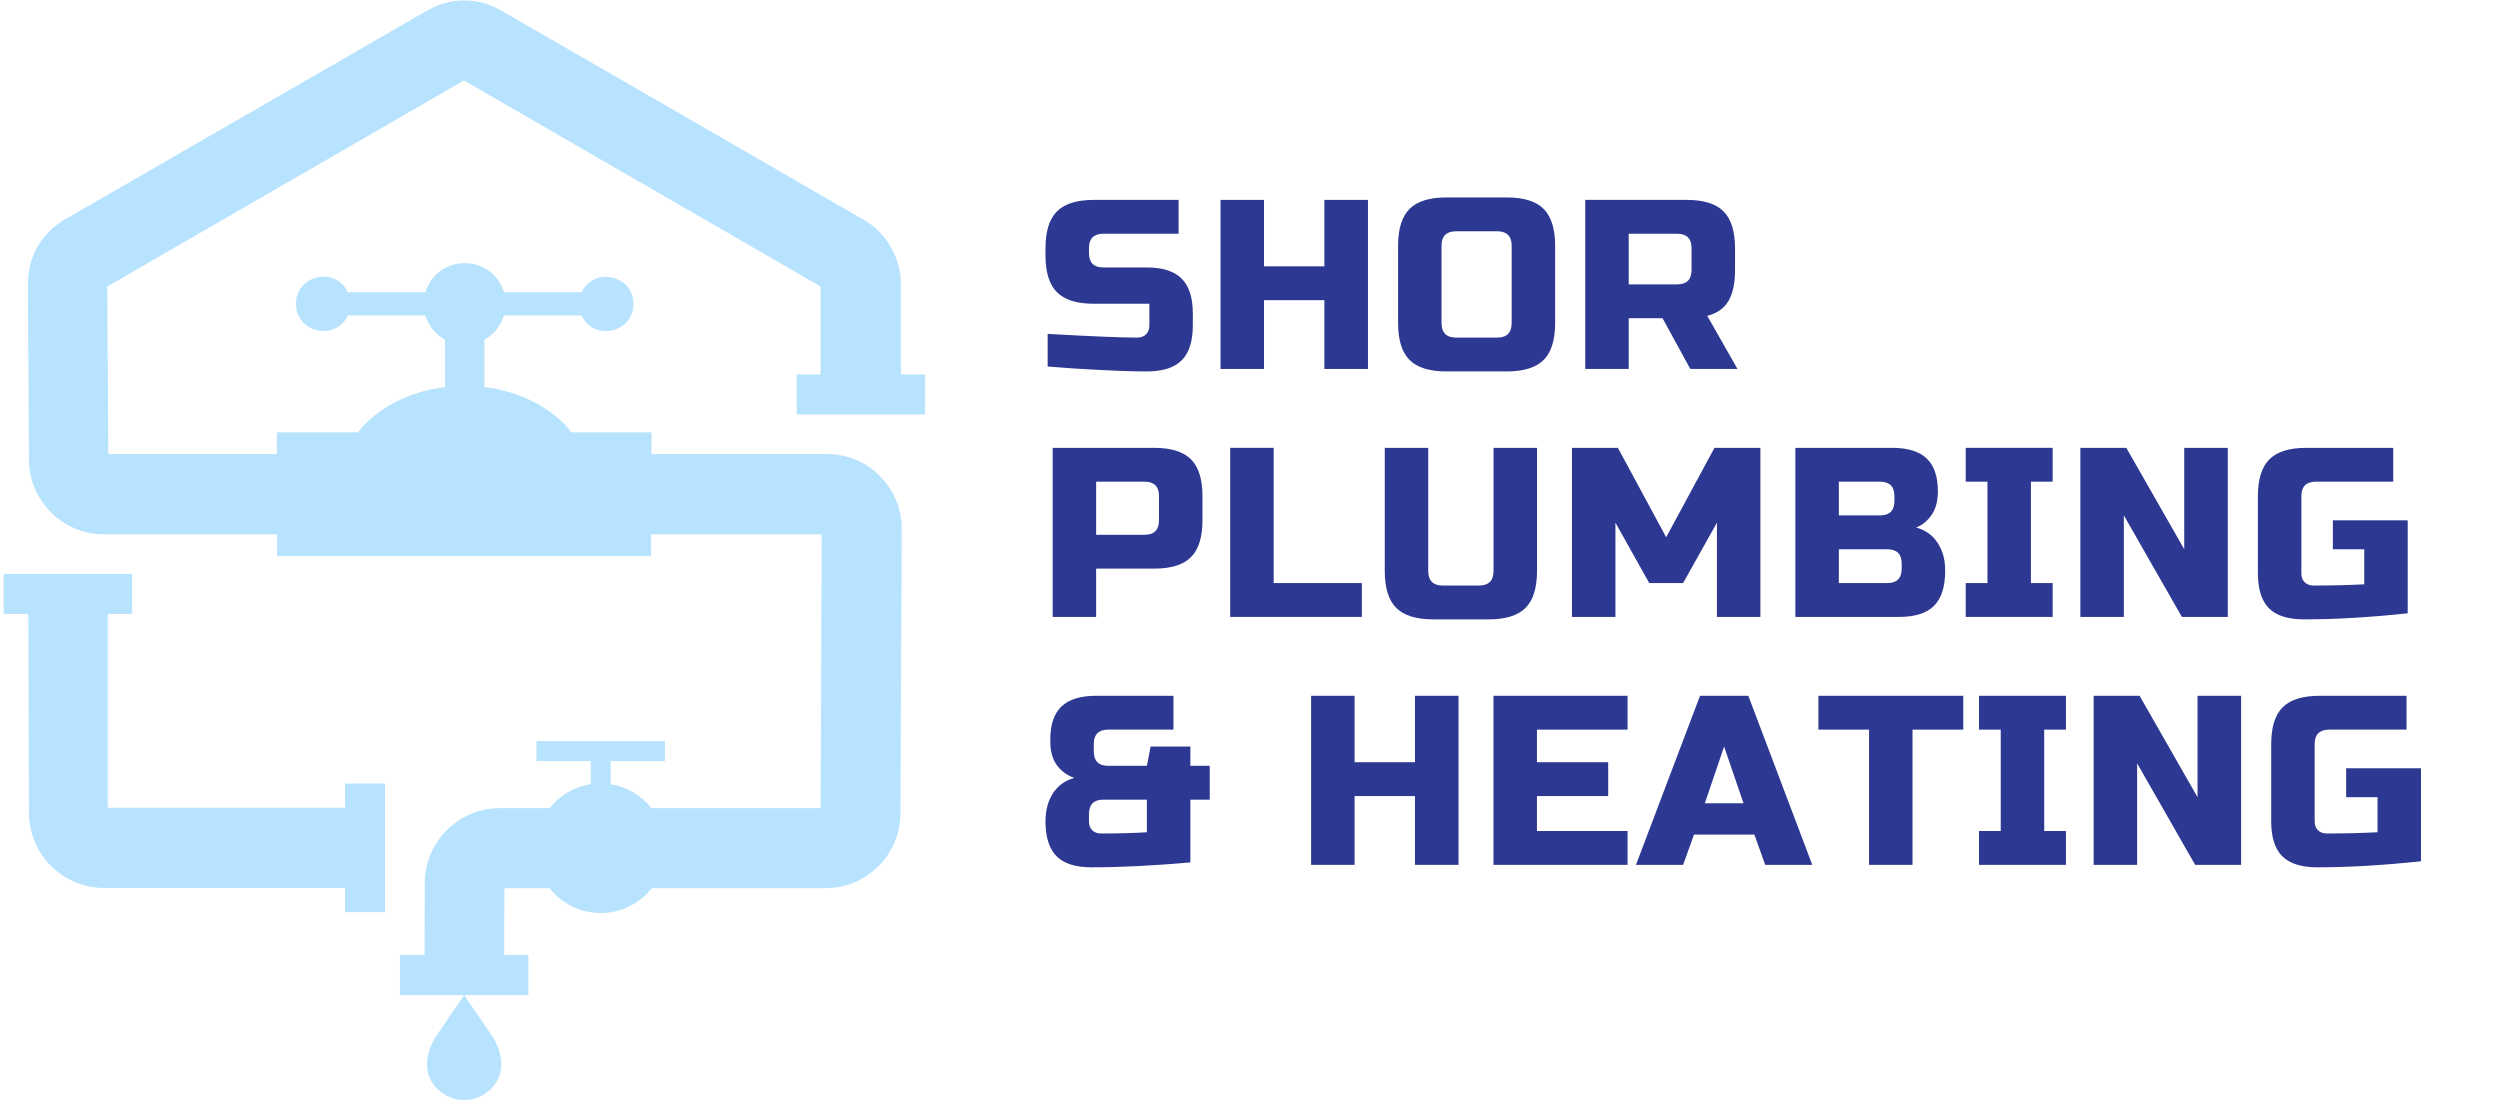
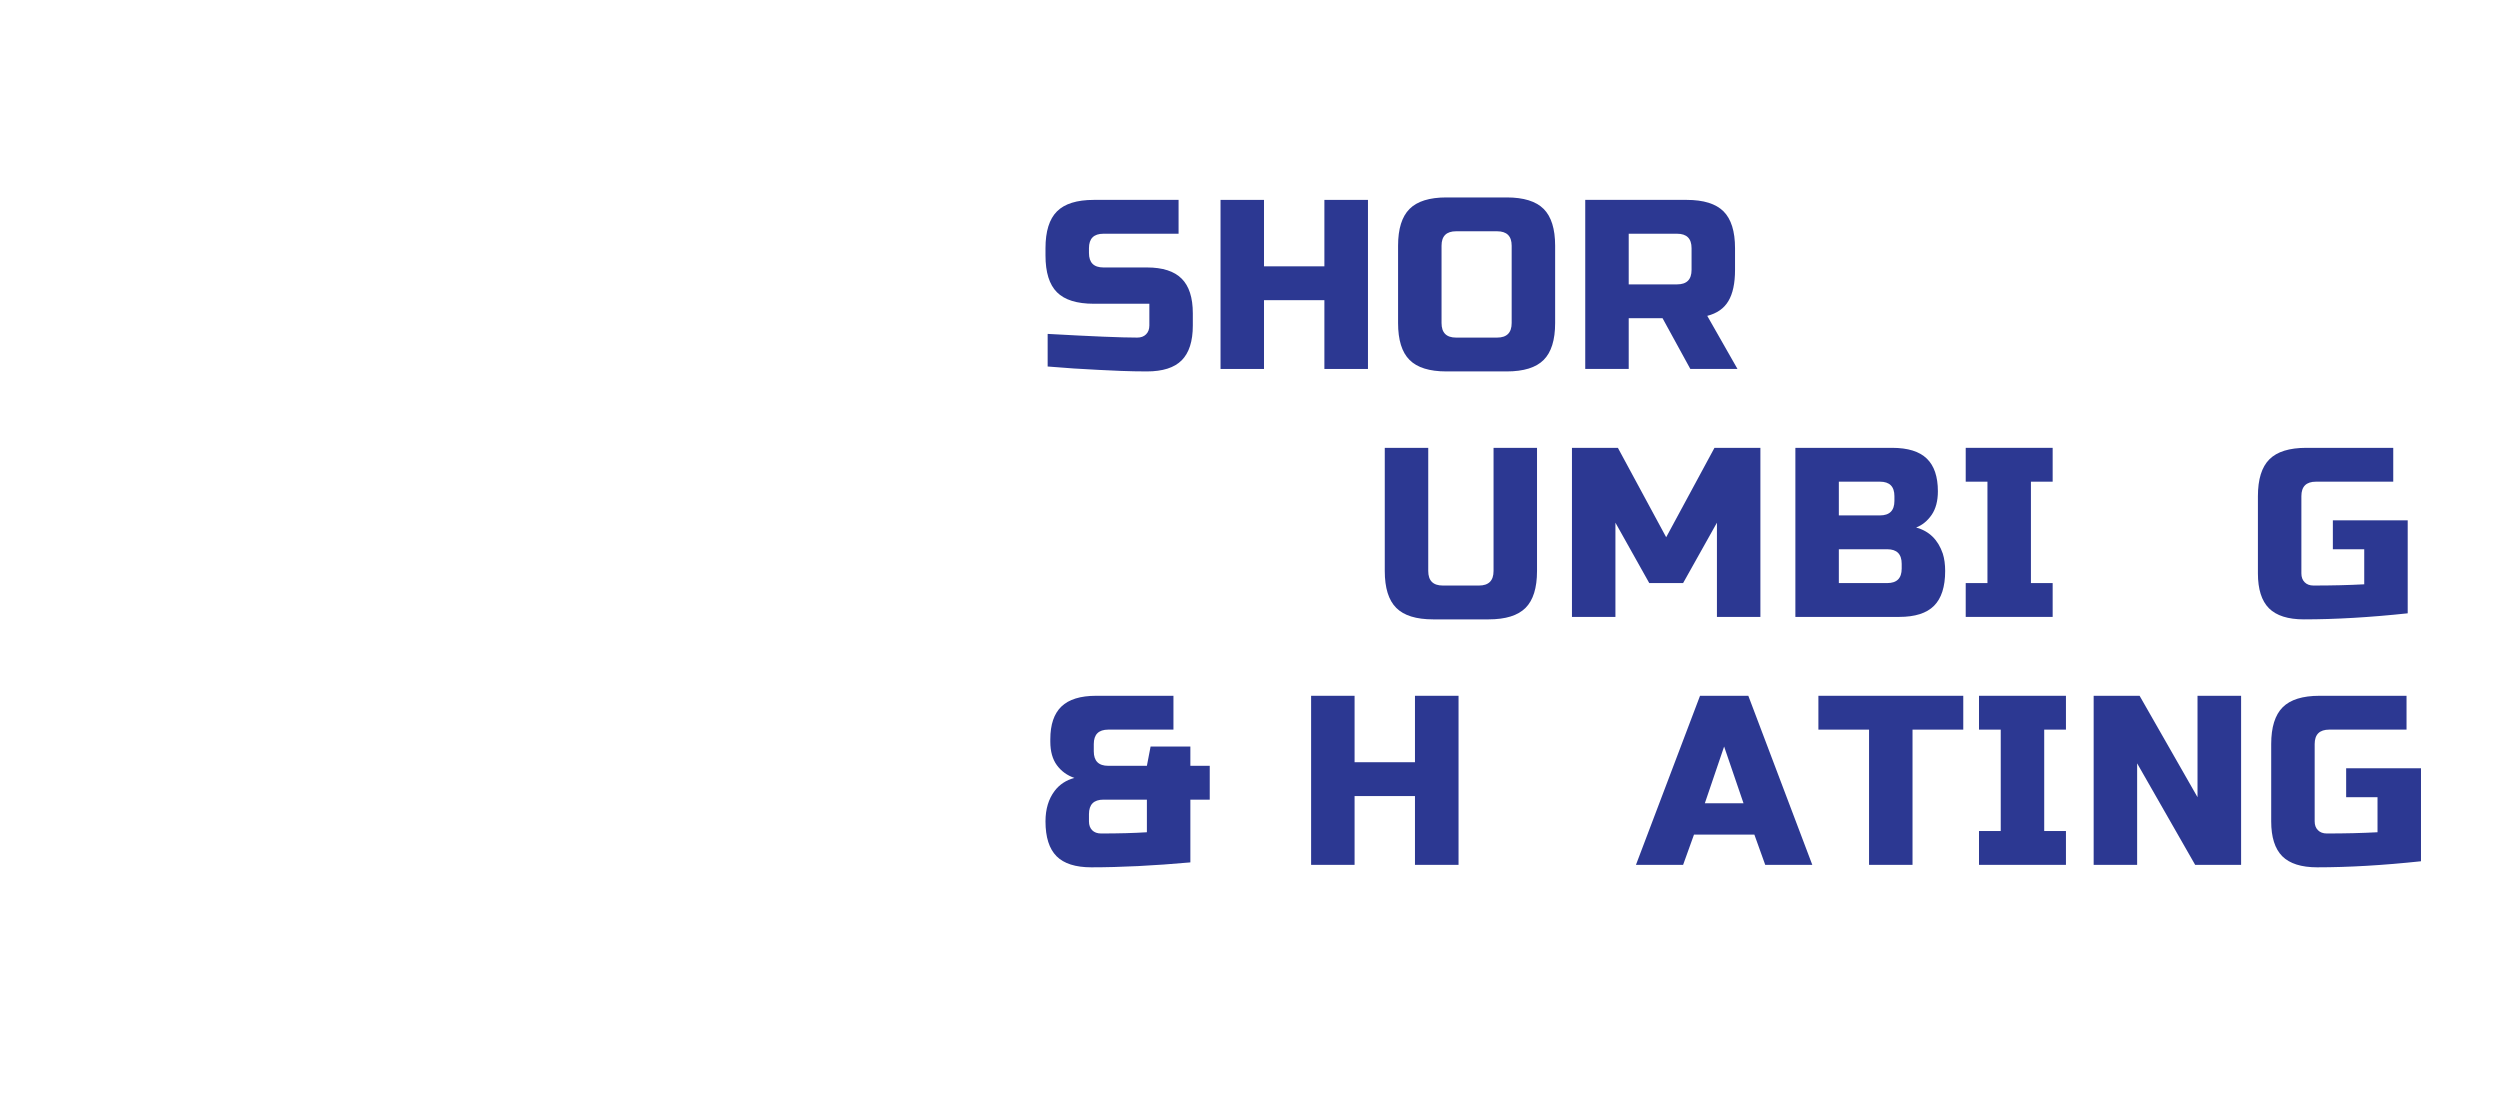
<svg xmlns="http://www.w3.org/2000/svg" width="508" zoomAndPan="magnify" viewBox="0 0 381 169.5" height="226" preserveAspectRatio="xMidYMid meet" version="1.0">
  <defs>
    <g />
    <clipPath id="4d5622a928">
-       <path d="M 0.559 0 L 141 0 L 141 168 L 0.559 168 Z M 0.559 0 " clip-rule="nonzero" />
-     </clipPath>
+       </clipPath>
  </defs>
  <g clip-path="url(#4d5622a928)">
    <path fill="#b8e3ff" d="M 125.062 57.004 L 125.062 43.664 L 97.918 27.98 L 70.703 12.262 L 43.492 27.98 L 16.344 43.664 L 16.512 69.203 L 42.184 69.203 L 42.184 65.883 L 54.551 65.883 C 57.367 62.266 62.191 59.684 67.82 58.98 L 67.82 51.773 C 66.414 51.004 65.309 49.664 64.84 48.09 L 53.008 48.09 C 51.133 52.043 45.102 50.703 45.102 46.312 C 45.102 41.891 51.133 40.547 53.008 44.535 L 64.84 44.535 C 66.617 38.637 75.027 38.637 76.805 44.535 L 88.633 44.535 C 90.543 40.582 96.543 41.922 96.543 46.312 C 96.543 50.738 90.512 52.078 88.633 48.09 L 76.805 48.09 C 76.336 49.664 75.262 50.973 73.82 51.773 L 73.82 58.98 C 79.449 59.684 84.277 62.266 87.094 65.883 L 99.293 65.883 L 99.293 69.203 L 126.035 69.203 C 127.578 69.203 129.02 69.504 130.426 70.074 C 131.801 70.645 133.039 71.48 134.113 72.586 C 135.184 73.66 136.023 74.898 136.59 76.309 C 137.16 77.68 137.43 79.156 137.43 80.699 L 137.227 123.965 C 137.227 127.113 135.922 129.961 133.879 132.008 C 131.801 134.086 128.949 135.359 125.832 135.359 L 99.324 135.359 C 97.516 137.672 94.699 139.145 91.551 139.145 C 88.398 139.145 85.586 137.672 83.773 135.359 L 76.871 135.359 L 76.836 145.547 L 80.523 145.547 L 80.523 151.645 L 70.738 151.645 L 74.859 157.68 C 76.668 160.324 77.141 163.645 74.859 165.922 C 72.582 168.203 68.895 168.203 66.617 165.922 C 64.336 163.645 64.805 160.324 66.617 157.68 L 70.738 151.645 L 60.953 151.645 L 60.953 145.547 L 64.707 145.547 L 64.738 134.555 C 64.738 131.402 66.047 128.555 68.09 126.512 C 70.168 124.434 73.016 123.16 76.133 123.16 L 83.773 123.16 C 85.281 121.25 87.496 119.875 90.043 119.508 L 90.043 115.988 L 81.762 115.988 L 81.762 112.938 C 88.934 112.938 94.164 112.938 101.336 112.938 L 101.336 115.988 L 93.059 115.988 L 93.059 119.508 C 95.57 119.91 97.781 121.25 99.293 123.16 L 125.062 123.16 L 125.23 81.434 L 99.223 81.434 L 99.223 84.754 L 42.219 84.754 L 42.219 81.434 L 15.809 81.434 C 12.691 81.434 9.844 80.16 7.766 78.082 C 5.723 76.039 4.414 73.191 4.414 70.039 L 4.246 43.328 C 4.246 41.254 4.75 39.273 5.723 37.598 C 6.691 35.891 8.133 34.449 9.945 33.41 L 37.492 17.523 L 65.039 1.641 C 66.852 0.602 68.793 0.062 70.738 0.062 C 72.68 0.062 74.66 0.602 76.434 1.641 L 103.984 17.523 L 131.531 33.445 L 131.566 33.445 C 133.34 34.449 134.75 35.891 135.754 37.633 C 136.758 39.375 137.297 41.285 137.297 43.328 L 137.297 57.07 L 140.98 57.07 L 140.98 63.172 L 121.41 63.172 L 121.41 57.07 L 125.062 57.07 Z M 58.672 119.406 L 52.574 119.406 L 52.574 123.094 L 16.414 123.094 L 16.414 93.566 L 20.133 93.566 L 20.133 87.469 L 0.559 87.469 L 0.559 93.566 L 4.312 93.566 L 4.414 123.93 C 4.449 127.082 5.723 129.93 7.766 131.973 C 9.844 134.02 12.691 135.324 15.809 135.324 L 52.574 135.324 L 52.574 139.012 L 58.672 139.012 Z M 125.465 43.898 Z M 125.465 43.898 " fill-opacity="1" fill-rule="evenodd" />
  </g>
  <g fill="#2c3892" fill-opacity="1">
    <g transform="translate(158.224, 56.23)">
      <g>
        <path d="M 1.438 -5.344 C 8.156 -4.969 12.707 -4.781 15.094 -4.781 C 15.656 -4.781 16.102 -4.945 16.438 -5.281 C 16.77 -5.613 16.938 -6.062 16.938 -6.625 L 16.938 -9.938 L 8.469 -9.938 C 5.895 -9.938 4.023 -10.52 2.859 -11.688 C 1.691 -12.852 1.109 -14.723 1.109 -17.297 L 1.109 -18.406 C 1.109 -20.977 1.691 -22.848 2.859 -24.016 C 4.023 -25.18 5.895 -25.766 8.469 -25.766 L 21.391 -25.766 L 21.391 -20.609 L 9.938 -20.609 C 8.469 -20.609 7.734 -19.875 7.734 -18.406 L 7.734 -17.672 C 7.734 -16.203 8.469 -15.469 9.938 -15.469 L 16.562 -15.469 C 18.969 -15.469 20.734 -14.898 21.859 -13.766 C 22.992 -12.641 23.562 -10.875 23.562 -8.469 L 23.562 -6.625 C 23.562 -4.219 22.992 -2.445 21.859 -1.312 C 20.734 -0.188 18.969 0.375 16.562 0.375 C 15.312 0.375 13.988 0.348 12.594 0.297 L 9.203 0.141 C 6.703 0.023 4.113 -0.145 1.438 -0.375 Z M 1.438 -5.344 " />
      </g>
    </g>
  </g>
  <g fill="#2c3892" fill-opacity="1">
    <g transform="translate(183.806, 56.23)">
      <g>
        <path d="M 24.672 0 L 18.031 0 L 18.031 -10.484 L 8.828 -10.484 L 8.828 0 L 2.203 0 L 2.203 -25.766 L 8.828 -25.766 L 8.828 -15.641 L 18.031 -15.641 L 18.031 -25.766 L 24.672 -25.766 Z M 24.672 0 " />
      </g>
    </g>
  </g>
  <g fill="#2c3892" fill-opacity="1">
    <g transform="translate(211.597, 56.23)">
      <g>
        <path d="M 18.781 -18.781 C 18.781 -20.25 18.039 -20.984 16.562 -20.984 L 10.312 -20.984 C 8.832 -20.984 8.094 -20.25 8.094 -18.781 L 8.094 -7 C 8.094 -5.52 8.832 -4.781 10.312 -4.781 L 16.562 -4.781 C 18.039 -4.781 18.781 -5.52 18.781 -7 Z M 25.406 -7 C 25.406 -4.414 24.82 -2.539 23.656 -1.375 C 22.488 -0.207 20.613 0.375 18.031 0.375 L 8.828 0.375 C 6.254 0.375 4.383 -0.207 3.219 -1.375 C 2.051 -2.539 1.469 -4.414 1.469 -7 L 1.469 -18.781 C 1.469 -21.352 2.051 -23.223 3.219 -24.391 C 4.383 -25.555 6.254 -26.141 8.828 -26.141 L 18.031 -26.141 C 20.613 -26.141 22.488 -25.555 23.656 -24.391 C 24.82 -23.223 25.406 -21.352 25.406 -18.781 Z M 25.406 -7 " />
      </g>
    </g>
  </g>
  <g fill="#2c3892" fill-opacity="1">
    <g transform="translate(239.388, 56.23)">
      <g>
        <path d="M 2.203 -25.766 L 17.672 -25.766 C 20.242 -25.766 22.113 -25.18 23.281 -24.016 C 24.445 -22.848 25.031 -20.977 25.031 -18.406 L 25.031 -15.094 C 25.031 -13.051 24.691 -11.469 24.016 -10.344 C 23.348 -9.219 22.273 -8.469 20.797 -8.094 L 25.406 0 L 18.219 0 L 13.984 -7.734 L 8.828 -7.734 L 8.828 0 L 2.203 0 Z M 18.406 -18.406 C 18.406 -19.875 17.672 -20.609 16.203 -20.609 L 8.828 -20.609 L 8.828 -12.891 L 16.203 -12.891 C 17.672 -12.891 18.406 -13.625 18.406 -15.094 Z M 18.406 -18.406 " />
      </g>
    </g>
  </g>
  <g fill="#2c3892" fill-opacity="1">
    <g transform="translate(158.224, 94.017)">
      <g>
-         <path d="M 2.203 -25.766 L 17.672 -25.766 C 20.242 -25.766 22.113 -25.18 23.281 -24.016 C 24.445 -22.848 25.031 -20.977 25.031 -18.406 L 25.031 -14.719 C 25.031 -12.145 24.445 -10.273 23.281 -9.109 C 22.113 -7.941 20.242 -7.359 17.672 -7.359 L 8.828 -7.359 L 8.828 0 L 2.203 0 Z M 18.406 -18.406 C 18.406 -19.875 17.672 -20.609 16.203 -20.609 L 8.828 -20.609 L 8.828 -12.516 L 16.203 -12.516 C 17.672 -12.516 18.406 -13.25 18.406 -14.719 Z M 18.406 -18.406 " />
-       </g>
+         </g>
    </g>
  </g>
  <g fill="#2c3892" fill-opacity="1">
    <g transform="translate(185.279, 94.017)">
      <g>
-         <path d="M 8.828 -5.156 L 22.266 -5.156 L 22.266 0 L 2.203 0 L 2.203 -25.766 L 8.828 -25.766 Z M 8.828 -5.156 " />
-       </g>
+         </g>
    </g>
  </g>
  <g fill="#2c3892" fill-opacity="1">
    <g transform="translate(208.836, 94.017)">
      <g>
        <path d="M 18.781 -25.766 L 25.406 -25.766 L 25.406 -7 C 25.406 -4.414 24.82 -2.539 23.656 -1.375 C 22.488 -0.207 20.613 0.375 18.031 0.375 L 9.578 0.375 C 6.992 0.375 5.117 -0.207 3.953 -1.375 C 2.785 -2.539 2.203 -4.414 2.203 -7 L 2.203 -25.766 L 8.828 -25.766 L 8.828 -7 C 8.828 -5.52 9.566 -4.781 11.047 -4.781 L 16.562 -4.781 C 18.039 -4.781 18.781 -5.52 18.781 -7 Z M 18.781 -25.766 " />
      </g>
    </g>
  </g>
  <g fill="#2c3892" fill-opacity="1">
    <g transform="translate(237.363, 94.017)">
      <g>
-         <path d="M 24.297 -14.359 L 19.141 -5.156 L 13.984 -5.156 L 8.828 -14.359 L 8.828 0 L 2.203 0 L 2.203 -25.766 L 9.203 -25.766 L 16.562 -12.141 L 23.922 -25.766 L 30.922 -25.766 L 30.922 0 L 24.297 0 Z M 24.297 -14.359 " />
+         <path d="M 24.297 -14.359 L 19.141 -5.156 L 13.984 -5.156 L 8.828 -14.359 L 8.828 0 L 2.203 0 L 2.203 -25.766 L 9.203 -25.766 L 16.562 -12.141 L 23.922 -25.766 L 30.922 -25.766 L 30.922 0 L 24.297 0 Z " />
      </g>
    </g>
  </g>
  <g fill="#2c3892" fill-opacity="1">
    <g transform="translate(271.412, 94.017)">
      <g>
        <path d="M 2.203 -25.766 L 16.938 -25.766 C 19.344 -25.766 21.109 -25.219 22.234 -24.125 C 23.359 -23.039 23.922 -21.379 23.922 -19.141 C 23.922 -17.672 23.602 -16.473 22.969 -15.547 C 22.332 -14.629 21.547 -13.988 20.609 -13.625 C 22.598 -13.082 23.953 -11.754 24.672 -9.641 C 24.91 -8.879 25.031 -8 25.031 -7 C 25.031 -4.594 24.461 -2.82 23.328 -1.688 C 22.203 -0.562 20.438 0 18.031 0 L 2.203 0 Z M 18.406 -8.094 C 18.406 -9.57 17.672 -10.312 16.203 -10.312 L 8.828 -10.312 L 8.828 -5.156 L 16.203 -5.156 C 17.672 -5.156 18.406 -5.891 18.406 -7.359 Z M 17.297 -18.406 C 17.297 -19.875 16.562 -20.609 15.094 -20.609 L 8.828 -20.609 L 8.828 -15.469 L 15.094 -15.469 C 16.562 -15.469 17.297 -16.203 17.297 -17.672 Z M 17.297 -18.406 " />
      </g>
    </g>
  </g>
  <g fill="#2c3892" fill-opacity="1">
    <g transform="translate(298.466, 94.017)">
      <g>
        <path d="M 14.359 0 L 1.109 0 L 1.109 -5.156 L 4.422 -5.156 L 4.422 -20.609 L 1.109 -20.609 L 1.109 -25.766 L 14.359 -25.766 L 14.359 -20.609 L 11.047 -20.609 L 11.047 -5.156 L 14.359 -5.156 Z M 14.359 0 " />
      </g>
    </g>
  </g>
  <g fill="#2c3892" fill-opacity="1">
    <g transform="translate(314.846, 94.017)">
      <g>
-         <path d="M 24.672 0 L 17.672 0 L 8.828 -15.469 L 8.828 0 L 2.203 0 L 2.203 -25.766 L 9.203 -25.766 L 18.031 -10.312 L 18.031 -25.766 L 24.672 -25.766 Z M 24.672 0 " />
-       </g>
+         </g>
    </g>
  </g>
  <g fill="#2c3892" fill-opacity="1">
    <g transform="translate(342.637, 94.017)">
      <g>
        <path d="M 24.297 -0.547 C 18.555 0.066 13.281 0.375 8.469 0.375 C 6.062 0.375 4.289 -0.188 3.156 -1.312 C 2.031 -2.445 1.469 -4.219 1.469 -6.625 L 1.469 -18.406 C 1.469 -20.977 2.051 -22.848 3.219 -24.016 C 4.383 -25.18 6.254 -25.766 8.828 -25.766 L 22.094 -25.766 L 22.094 -20.609 L 10.312 -20.609 C 8.832 -20.609 8.094 -19.875 8.094 -18.406 L 8.094 -6.625 C 8.094 -6.062 8.258 -5.613 8.594 -5.281 C 8.926 -4.945 9.375 -4.781 9.938 -4.781 C 12.758 -4.781 15.336 -4.844 17.672 -4.969 L 17.672 -10.312 L 12.891 -10.312 L 12.891 -14.719 L 24.297 -14.719 Z M 24.297 -0.547 " />
      </g>
    </g>
  </g>
  <g fill="#2c3892" fill-opacity="1">
    <g transform="translate(158.224, 131.804)">
      <g>
        <path d="M 23.188 -0.375 C 17.613 0.125 12.582 0.375 8.094 0.375 C 5.688 0.375 3.922 -0.188 2.797 -1.312 C 1.672 -2.445 1.109 -4.219 1.109 -6.625 C 1.109 -8.488 1.57 -10.035 2.5 -11.266 C 3.238 -12.242 4.242 -12.906 5.516 -13.25 C 4.41 -13.625 3.52 -14.27 2.844 -15.188 C 2.176 -16.102 1.844 -17.301 1.844 -18.781 L 1.844 -19.141 C 1.844 -21.379 2.406 -23.039 3.531 -24.125 C 4.664 -25.219 6.43 -25.766 8.828 -25.766 L 20.609 -25.766 L 20.609 -20.609 L 10.672 -20.609 C 9.203 -20.609 8.469 -19.875 8.469 -18.406 L 8.469 -17.297 C 8.469 -15.828 9.203 -15.094 10.672 -15.094 L 16.562 -15.094 L 17.125 -18.031 L 23.188 -18.031 L 23.188 -15.094 L 26.141 -15.094 L 26.141 -9.938 L 23.188 -9.938 Z M 9.578 -4.781 C 12.273 -4.781 14.602 -4.844 16.562 -4.969 L 16.562 -9.938 L 9.938 -9.938 C 8.469 -9.938 7.734 -9.203 7.734 -7.734 L 7.734 -6.625 C 7.734 -6.062 7.895 -5.613 8.219 -5.281 C 8.551 -4.945 9.004 -4.781 9.578 -4.781 Z M 9.578 -4.781 " />
      </g>
    </g>
  </g>
  <g fill="#2c3892" fill-opacity="1">
    <g transform="translate(185.647, 131.804)">
      <g />
    </g>
  </g>
  <g fill="#2c3892" fill-opacity="1">
    <g transform="translate(197.61, 131.804)">
      <g>
        <path d="M 24.672 0 L 18.031 0 L 18.031 -10.484 L 8.828 -10.484 L 8.828 0 L 2.203 0 L 2.203 -25.766 L 8.828 -25.766 L 8.828 -15.641 L 18.031 -15.641 L 18.031 -25.766 L 24.672 -25.766 Z M 24.672 0 " />
      </g>
    </g>
  </g>
  <g fill="#2c3892" fill-opacity="1">
    <g transform="translate(225.4, 131.804)">
      <g>
-         <path d="M 22.641 0 L 2.203 0 L 2.203 -25.766 L 22.641 -25.766 L 22.641 -20.609 L 8.828 -20.609 L 8.828 -15.641 L 19.688 -15.641 L 19.688 -10.484 L 8.828 -10.484 L 8.828 -5.156 L 22.641 -5.156 Z M 22.641 0 " />
-       </g>
+         </g>
    </g>
  </g>
  <g fill="#2c3892" fill-opacity="1">
    <g transform="translate(249.694, 131.804)">
      <g>
        <path d="M 6.812 0 L -0.375 0 L 9.391 -25.766 L 16.75 -25.766 L 26.5 0 L 19.328 0 L 17.672 -4.609 L 8.469 -4.609 Z M 10.125 -9.391 L 16.016 -9.391 L 13.062 -18.031 Z M 10.125 -9.391 " />
      </g>
    </g>
  </g>
  <g fill="#2c3892" fill-opacity="1">
    <g transform="translate(276.749, 131.804)">
      <g>
        <path d="M 14.719 0 L 8.094 0 L 8.094 -20.609 L 0.375 -20.609 L 0.375 -25.766 L 22.453 -25.766 L 22.453 -20.609 L 14.719 -20.609 Z M 14.719 0 " />
      </g>
    </g>
  </g>
  <g fill="#2c3892" fill-opacity="1">
    <g transform="translate(300.491, 131.804)">
      <g>
        <path d="M 14.359 0 L 1.109 0 L 1.109 -5.156 L 4.422 -5.156 L 4.422 -20.609 L 1.109 -20.609 L 1.109 -25.766 L 14.359 -25.766 L 14.359 -20.609 L 11.047 -20.609 L 11.047 -5.156 L 14.359 -5.156 Z M 14.359 0 " />
      </g>
    </g>
  </g>
  <g fill="#2c3892" fill-opacity="1">
    <g transform="translate(316.871, 131.804)">
      <g>
        <path d="M 24.672 0 L 17.672 0 L 8.828 -15.469 L 8.828 0 L 2.203 0 L 2.203 -25.766 L 9.203 -25.766 L 18.031 -10.312 L 18.031 -25.766 L 24.672 -25.766 Z M 24.672 0 " />
      </g>
    </g>
  </g>
  <g fill="#2c3892" fill-opacity="1">
    <g transform="translate(344.662, 131.804)">
      <g>
        <path d="M 24.297 -0.547 C 18.555 0.066 13.281 0.375 8.469 0.375 C 6.062 0.375 4.289 -0.188 3.156 -1.312 C 2.031 -2.445 1.469 -4.219 1.469 -6.625 L 1.469 -18.406 C 1.469 -20.977 2.051 -22.848 3.219 -24.016 C 4.383 -25.18 6.254 -25.766 8.828 -25.766 L 22.094 -25.766 L 22.094 -20.609 L 10.312 -20.609 C 8.832 -20.609 8.094 -19.875 8.094 -18.406 L 8.094 -6.625 C 8.094 -6.062 8.258 -5.613 8.594 -5.281 C 8.926 -4.945 9.375 -4.781 9.938 -4.781 C 12.758 -4.781 15.336 -4.844 17.672 -4.969 L 17.672 -10.312 L 12.891 -10.312 L 12.891 -14.719 L 24.297 -14.719 Z M 24.297 -0.547 " />
      </g>
    </g>
  </g>
</svg>